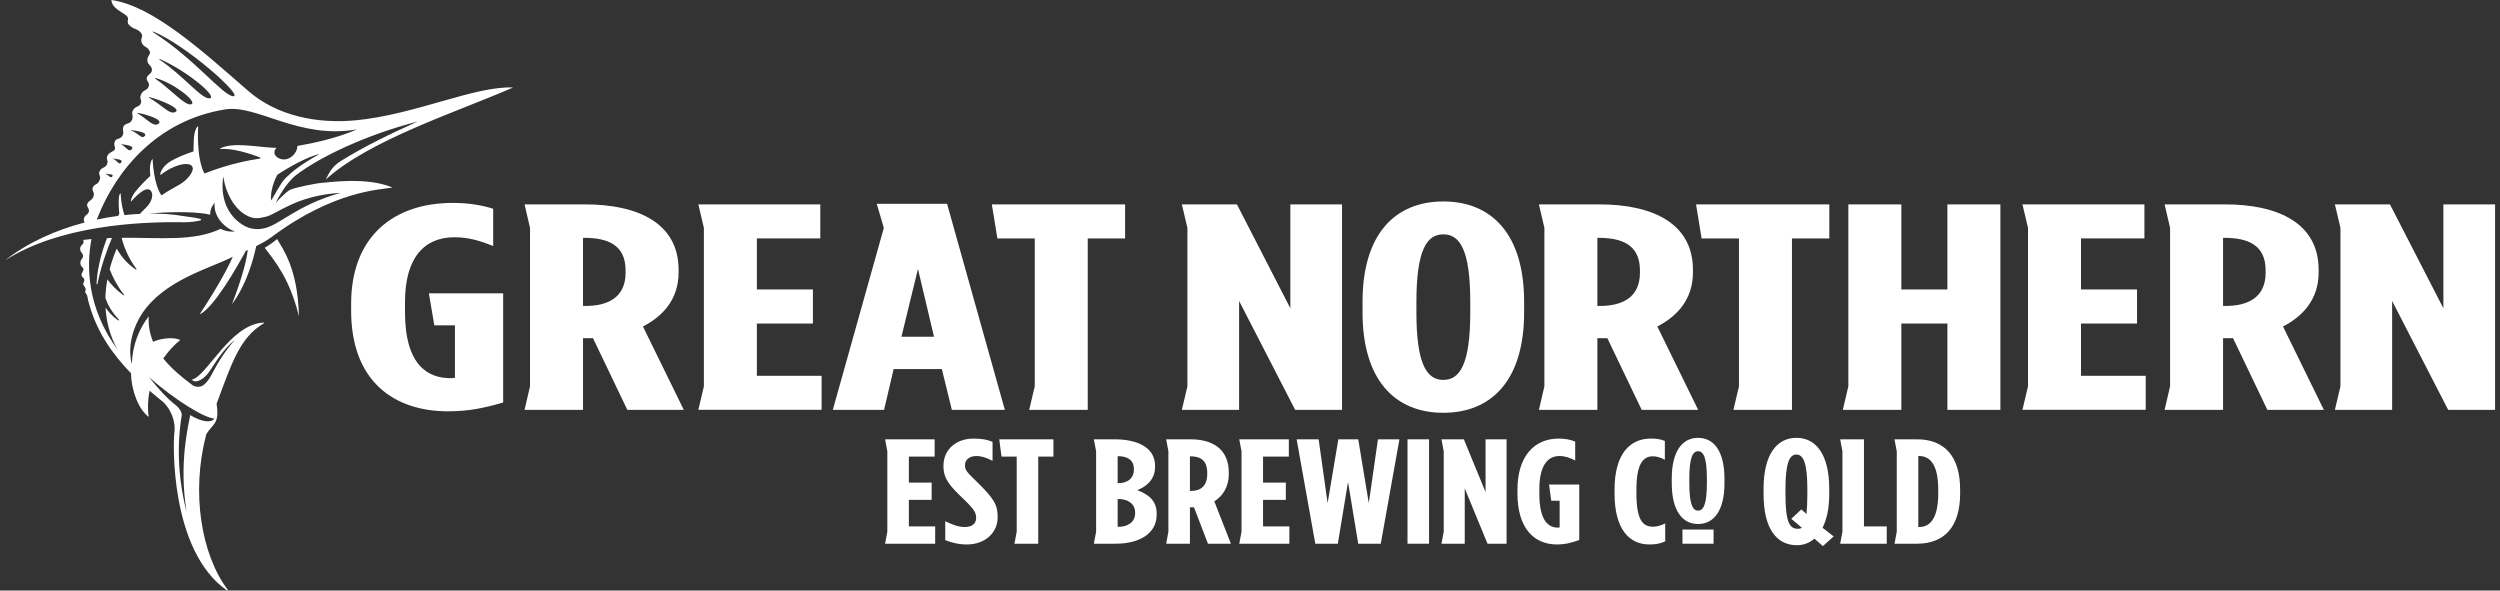
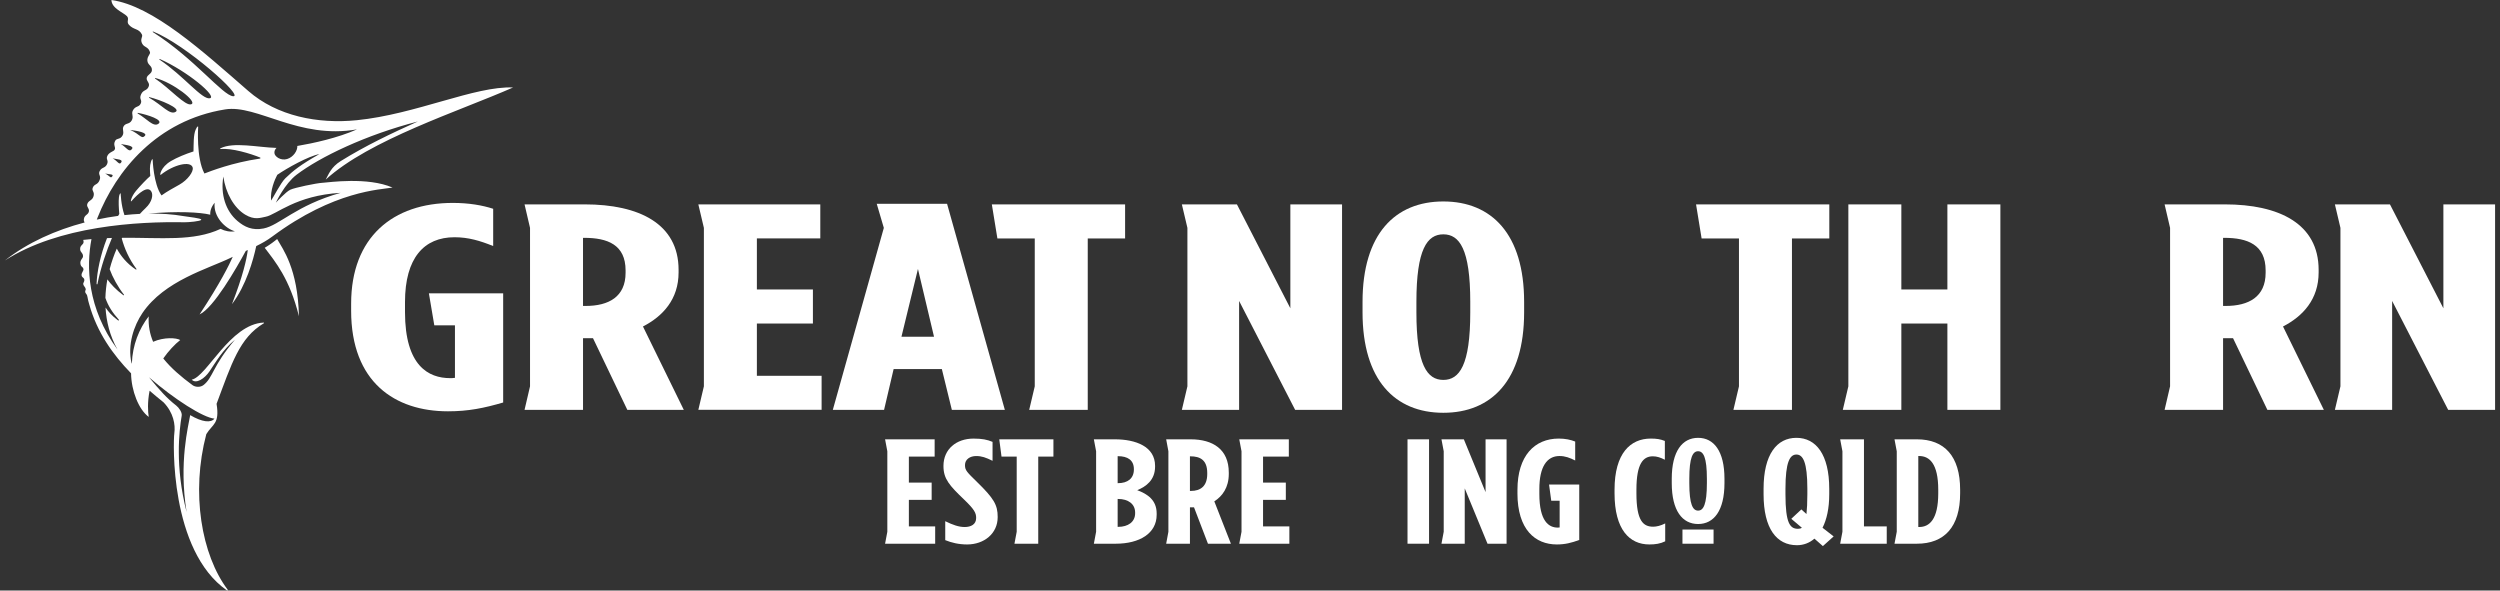
<svg xmlns="http://www.w3.org/2000/svg" width="254" height="60" viewBox="0 0 254 60" fill="none">
  <rect x="0" y="0" width="254" height="60" fill="#333333" stroke="none" />
  <g clip-path="url(#clip0_67_147)">
    <path d="M89.075 20.706H96.222L102.092 41.641H96.707L95.692 37.496H90.793L89.822 41.641H84.614L89.797 23.154L89.076 20.705L89.075 20.706ZM94.897 34.215L93.264 27.326L91.587 34.215H94.897Z" fill="white" />
    <path d="M70.951 20.765H83.342V24.224H76.899V29.413H82.592V32.872H76.899V38.18H83.475V41.639H70.951L71.515 39.25V23.152L70.951 20.763V20.765Z" fill="white" />
    <path d="M53.293 20.765H59.411C64.927 20.765 68.944 22.733 68.944 27.415V27.684C68.944 30.398 67.355 32.127 65.325 33.171L69.473 41.64H63.736L60.25 34.364H59.235V41.64H53.294L53.851 39.251V23.153L53.294 20.764L53.293 20.765ZM59.499 31.084C61.838 31.084 63.559 30.16 63.559 27.714V27.475C63.559 24.851 61.706 24.165 59.367 24.165H59.234V31.084H59.499Z" fill="white" />
    <path d="M105.13 24.225H101.335L100.771 20.766H114.31V24.225H110.515V41.641H104.567L105.131 39.252V24.225H105.13Z" fill="white" />
    <path d="M35.676 31.561V30.845C35.676 24.105 39.913 20.616 46.003 20.616C47.636 20.616 49.004 20.854 50.107 21.212V24.999C48.783 24.462 47.591 24.104 46.179 24.104C43.09 24.104 41.148 26.192 41.148 30.695V31.709C41.148 37.167 43.531 38.419 45.738 38.419C45.915 38.419 45.959 38.419 46.223 38.389V33.051H44.125L43.575 29.8H51.122V40.894C49.18 41.461 47.591 41.789 45.517 41.789C40.133 41.789 35.675 38.837 35.675 31.56L35.676 31.561Z" fill="white" />
-     <path d="M205.481 20.765H217.872V24.224H211.429V29.413H217.122V32.872H211.429V38.18H218.005V41.639H205.481L206.045 39.25V23.152L205.481 20.763V20.765Z" fill="white" />
    <path d="M187.793 20.765H193.177V29.413H197.855V20.765H203.239V41.64H197.855V32.872H193.177V41.64H187.229L187.793 39.251V20.764V20.765Z" fill="white" />
    <path d="M120.077 20.765H125.672L131.1 31.322V20.765H136.352V41.64H131.586L125.893 30.576V41.64H120.077L120.641 39.251V23.153L120.077 20.764V20.765Z" fill="white" />
    <path d="M237.225 20.765H242.82L248.248 31.322V20.765H253.5V41.64H248.734L243.041 30.576V41.64H237.225L237.789 39.251V23.153L237.225 20.764V20.765Z" fill="white" />
    <path d="M138.434 31.74V30.667C138.434 23.778 141.744 20.468 146.642 20.468C151.54 20.468 154.851 23.778 154.851 30.667V31.74C154.851 38.629 151.541 41.939 146.642 41.939C141.743 41.939 138.434 38.629 138.434 31.74ZM149.379 31.74V30.667C149.379 25.299 148.276 23.808 146.643 23.808C145.01 23.808 143.907 25.299 143.907 30.667V31.74C143.907 37.108 145.01 38.599 146.643 38.599C148.276 38.599 149.379 37.108 149.379 31.74Z" fill="white" />
-     <path d="M156.352 20.765H162.47C167.986 20.765 172.003 22.733 172.003 27.415V27.684C172.003 30.398 170.414 32.127 168.384 33.171L172.532 41.64H166.795L163.309 34.364H162.294V41.64H156.353L156.91 39.251V23.153L156.353 20.764L156.352 20.765ZM162.558 31.084C164.897 31.084 166.618 30.16 166.618 27.714V27.475C166.618 24.851 164.765 24.165 162.426 24.165H162.293V31.084H162.558Z" fill="white" />
    <path d="M219.922 20.765H226.04C231.556 20.765 235.573 22.733 235.573 27.415V27.684C235.573 30.398 233.984 32.127 231.954 33.171L236.102 41.64H230.365L226.879 34.364H225.864V41.64H219.923L220.48 39.251V23.153L219.923 20.764L219.922 20.765ZM226.128 31.084C228.467 31.084 230.188 30.16 230.188 27.714V27.475C230.188 24.851 228.335 24.165 225.996 24.165H225.863V31.084H226.128Z" fill="white" />
    <path d="M176.678 24.225H172.883L172.319 20.766H185.858V24.225H182.063V41.641H176.115L176.679 39.252V24.225H176.678Z" fill="white" />
    <path d="M89.924 44.635H94.96V46.393H92.341V49.029H94.656V50.787H92.341V53.484H95.014V55.242H89.924L90.153 54.028V45.849L89.924 44.635Z" fill="white" />
    <path d="M96.037 54.878V52.954C96.808 53.333 97.418 53.545 98.01 53.545C98.638 53.545 99.176 53.287 99.176 52.636V52.606C99.176 52.121 98.997 51.758 97.956 50.758C96.466 49.334 95.856 48.652 95.856 47.364V47.334C95.856 45.637 97.165 44.561 98.906 44.561C99.785 44.561 100.305 44.667 100.843 44.894V46.818C100.161 46.485 99.749 46.333 99.175 46.333C98.564 46.333 98.044 46.666 98.044 47.242V47.272C98.044 47.772 98.224 47.954 99.265 48.969C100.987 50.651 101.364 51.302 101.364 52.514V52.544C101.364 54.211 99.983 55.317 98.26 55.317C97.4 55.317 96.665 55.135 96.037 54.878Z" fill="white" />
    <path d="M103.297 46.393H101.754L101.525 44.635H107.028V46.393H105.485V55.241H103.068L103.297 54.027V46.392V46.393Z" fill="white" />
    <path d="M192.481 44.635H194.755C197.553 44.635 199.15 46.347 199.15 49.756V50.12C199.15 53.529 197.554 55.241 194.755 55.241H192.481L192.71 54.027V45.851L192.481 44.635ZM194.989 53.544C196.029 53.544 196.926 52.771 196.926 50.12V49.756C196.926 47.105 196.029 46.332 194.989 46.332H194.899V53.544H194.989Z" fill="white" />
    <path d="M186.961 44.635H189.379V53.483H191.693V55.241H186.962L187.191 54.027V45.848L186.962 44.634L186.961 44.635Z" fill="white" />
    <path d="M184.345 54.726C183.843 55.165 183.233 55.393 182.569 55.393C180.506 55.393 179.179 53.711 179.179 50.211V49.666C179.179 46.166 180.524 44.484 182.515 44.484C184.506 44.484 185.851 46.166 185.851 49.666V50.211C185.851 51.635 185.6 52.772 185.169 53.62L186.299 54.499L185.205 55.484L184.344 54.726H184.345ZM183.071 53.62L181.995 52.711L183.017 51.756L183.537 52.226C183.591 51.726 183.627 51.074 183.627 50.211V49.666C183.627 46.939 183.179 46.181 182.515 46.181C181.851 46.181 181.403 46.939 181.403 49.666V50.211C181.403 53.181 181.869 53.726 182.676 53.726C182.82 53.726 182.963 53.696 183.071 53.62Z" fill="white" />
    <path d="M111.135 44.635H113.266C115.383 44.635 117.356 45.362 117.356 47.332V47.408C117.356 48.772 116.441 49.438 115.544 49.802C116.602 50.196 117.517 50.817 117.517 52.166V52.302C117.517 54.181 115.795 55.241 113.356 55.241H111.136L111.365 54.027V45.851L111.136 44.635H111.135ZM113.589 49.09C114.558 49.09 115.203 48.62 115.203 47.696V47.666C115.203 46.742 114.557 46.348 113.589 46.348H113.553V49.09H113.589ZM113.607 53.529C114.612 53.529 115.329 53.029 115.329 52.15V52.074C115.329 51.195 114.612 50.695 113.607 50.695H113.553V53.528H113.607V53.529Z" fill="white" />
    <path d="M125.909 44.635H130.945V46.393H128.326V49.029H130.64V50.787H128.326V53.484H130.999V55.242H125.909L126.138 54.028V45.849L125.909 44.635Z" fill="white" />
    <path d="M118.483 44.635H120.97C123.212 44.635 124.845 45.635 124.845 48.014V48.15C124.845 49.529 124.199 50.407 123.374 50.938L125.06 55.241H122.728L121.311 51.544H120.898V55.241H118.483L118.709 54.027V45.848L118.483 44.634V44.635ZM121.005 49.878C121.956 49.878 122.655 49.408 122.655 48.166V48.045C122.655 46.712 121.902 46.363 120.951 46.363H120.897V49.878H121.005Z" fill="white" />
-     <path d="M131.737 44.635H133.973L134.885 51.116L135.976 44.635H137.997L139.07 51.116L140 44.635H142.182L140.286 55.241H137.997L136.96 48.971L135.923 55.241H133.634L131.738 44.635H131.737Z" fill="white" />
    <path d="M143.003 44.635H145.191V55.241H143.003V44.635Z" fill="white" />
    <path d="M146.453 44.635H148.727L150.933 49.999V44.635H153.068V55.241H151.131L148.817 49.62V55.241H146.453L146.682 54.027V45.848L146.453 44.634V44.635Z" fill="white" />
    <path d="M154.174 50.12V49.756C154.174 46.332 155.896 44.559 158.371 44.559C159.036 44.559 159.592 44.68 160.04 44.862V46.786C159.502 46.513 159.018 46.331 158.444 46.331C157.187 46.331 156.398 47.392 156.398 49.68V50.195C156.398 52.968 157.367 53.604 158.263 53.604C158.335 53.604 158.353 53.604 158.46 53.589V50.877H157.607L157.383 49.226H160.451V54.862C159.662 55.15 159.016 55.317 158.172 55.317C155.984 55.317 154.172 53.817 154.172 50.12H154.174Z" fill="white" />
    <path d="M164.037 50.12V49.756C164.037 46.029 165.669 44.559 167.714 44.559C168.324 44.559 168.683 44.619 169.149 44.801V46.71C168.701 46.483 168.342 46.361 167.929 46.361C166.96 46.361 166.261 47.088 166.261 49.74V50.134C166.261 52.937 166.961 53.513 167.965 53.513C168.306 53.513 168.736 53.407 169.185 53.18V54.998C168.683 55.24 168.198 55.316 167.571 55.316C165.562 55.316 164.037 53.816 164.037 50.119V50.12Z" fill="white" />
    <path d="M174.098 53.801H170.938V55.241H174.098V53.801Z" fill="white" />
    <path d="M169.85 49.081V48.643C169.85 45.834 170.93 44.484 172.528 44.484C174.126 44.484 175.206 45.834 175.206 48.643V49.081C175.206 51.89 174.126 53.24 172.528 53.24C170.93 53.24 169.85 51.89 169.85 49.081ZM173.42 49.081V48.643C173.42 46.454 173.06 45.846 172.527 45.846C171.994 45.846 171.634 46.454 171.634 48.643V49.081C171.634 51.27 171.994 51.878 172.527 51.878C173.06 51.878 173.42 51.27 173.42 49.081Z" fill="white" />
    <path d="M9.901 28.847C10.25 27.104 10.847 25.42 11.374 24.176C11.208 24.181 11.041 24.187 10.873 24.194C10.195 25.907 9.857 27.622 9.813 28.804C9.809 28.923 9.889 28.907 9.901 28.847Z" fill="white" />
    <path d="M32.758 18.571C32.106 18.615 29.953 19.062 29.497 19.275C29.027 19.494 28.023 20.595 28.023 20.595C28.023 20.595 28.917 18.677 30.131 17.753C32.505 15.948 37.178 13.698 42.451 12.342C39.76 13.549 37.082 14.834 34.63 16.358C33.623 16.984 33.391 17.709 33.09 18.249C37.524 14.197 46.612 11.316 52.128 8.889C48.27 8.717 42.264 11.611 36.248 12.214C32.291 12.611 28.163 11.799 25.231 9.246C20.571 5.192 15.542 0.597 11.322 0C11.333 0.851 12.538 1.269 12.893 1.638C13.176 1.932 12.801 2.2 13.106 2.529C13.606 3.068 14.098 2.865 14.42 3.505C14.54 3.743 14.199 3.977 14.445 4.432C14.676 4.859 15.036 4.709 15.234 5.282C15.313 5.51 14.929 5.723 14.974 6.175C15.019 6.627 15.456 6.66 15.435 7.13C15.418 7.497 14.982 7.576 14.909 7.9C14.836 8.225 15.237 8.406 15.12 8.752C14.944 9.27 14.568 9.066 14.335 9.581C14.102 10.096 14.48 10.135 14.294 10.53C14.108 10.926 13.753 10.73 13.495 11.232C13.311 11.589 13.623 11.829 13.376 12.246C13.133 12.656 12.767 12.471 12.558 12.834C12.367 13.164 12.659 13.408 12.444 13.78C12.191 14.217 11.868 13.994 11.697 14.319C11.464 14.761 11.801 14.958 11.647 15.207C11.575 15.389 11.117 15.438 10.925 15.801C10.709 16.21 11.082 16.268 10.86 16.711C10.655 17.119 10.31 16.969 10.114 17.409C9.956 17.764 10.302 17.853 10.114 18.313C9.907 18.822 9.585 18.655 9.422 19.077C9.287 19.426 9.671 19.484 9.482 20.002C9.337 20.4 8.966 20.368 8.862 20.75C8.78 21.051 9.127 21.201 9.02 21.532C8.912 21.863 8.575 21.826 8.52 22.277C8.503 22.419 8.546 22.514 8.596 22.605C5.694 23.368 2.824 24.631 0.5 26.464C5.946 22.951 13.985 22.492 18.734 22.583C19.107 22.59 20.411 22.485 20.447 22.325C20.483 22.165 19.162 22.048 18.601 21.95C17.554 21.768 16.365 21.683 15.094 21.7C17.985 21.441 20.318 21.558 21.362 21.814C21.338 21.433 21.465 21.017 21.808 20.6C21.654 22.042 22.909 23.231 23.867 23.499C23.372 23.581 22.852 23.48 22.415 23.252C19.641 24.545 16.403 24.133 12.41 24.158C12.397 24.181 12.384 24.206 12.37 24.23C12.637 25.219 13.106 26.313 13.858 27.318C13.888 27.358 13.84 27.411 13.798 27.383C12.87 26.766 12.262 25.994 11.865 25.257C11.594 25.876 11.34 26.579 11.14 27.343C11.431 28.154 11.974 29.152 12.591 29.934C12.622 29.974 12.571 30.024 12.531 29.994C11.768 29.424 11.263 28.878 10.909 28.383C10.799 28.99 10.727 29.622 10.708 30.27C10.985 31.079 11.415 31.753 12.071 32.48C12.128 32.544 12.056 32.596 11.969 32.532C11.366 32.088 10.974 31.626 10.722 31.244C10.801 32.662 11.157 34.122 11.939 35.515C8.851 31.287 8.761 27.081 9.293 24.292C9.015 24.316 8.734 24.343 8.449 24.376C8.477 24.435 8.495 24.503 8.492 24.591C8.48 24.886 8.121 24.894 8.142 25.326C8.159 25.662 8.459 25.694 8.432 26.067C8.418 26.262 8.12 26.412 8.169 26.785C8.223 27.188 8.45 27.065 8.481 27.365C8.497 27.515 8.249 27.742 8.289 27.98C8.33 28.223 8.533 28.184 8.565 28.409C8.597 28.633 8.428 28.72 8.459 28.88C8.496 29.073 8.659 29.143 8.711 29.368C8.731 29.452 8.624 29.545 8.663 29.698C8.699 29.838 8.85 29.88 8.887 30.172C8.92 30.435 9.001 30.69 9.072 30.945C9.867 33.777 11.465 36.028 13.316 37.929C13.34 39.703 14.096 41.625 15.112 42.358C15.026 41.868 14.97 40.853 15.199 39.697C15.67 40.106 16.146 40.498 16.618 40.878C17.625 41.922 17.834 43.148 17.713 44.009C17.595 44.852 17.221 55.916 23.062 59.992C23.112 60.027 23.171 59.964 23.134 59.915C20.46 56.364 19.388 50.067 20.96 44.11C21.593 43.065 22.339 43.097 22.003 41.029C23.535 36.944 24.32 34.324 26.807 32.843C26.84 32.823 26.826 32.772 26.788 32.773C23.362 32.933 21.023 38.263 19.477 38.575C19.927 39.04 20.781 38.472 21.287 37.73C21.962 36.741 22.603 35.565 23.874 34.515C21.593 37.166 21.644 38.4 20.656 39.136C20.356 39.36 19.857 39.35 19.555 39.128C18.415 38.288 17.376 37.405 16.588 36.418C17.099 35.686 17.766 34.97 18.312 34.547C17.926 34.315 16.673 34.232 15.557 34.726C15.225 33.941 15.058 33.087 15.108 32.142C14.13 33.404 13.461 35.067 13.399 36.908C13.399 36.927 13.371 36.93 13.367 36.912C12.934 35.029 13.599 33.092 14.472 31.802C16.698 28.512 21.134 27.315 23.439 26.193C23.51 26.159 23.578 26.128 23.648 26.094C23.296 26.894 22.376 28.763 20.278 31.944C21.71 31.279 24.004 27.274 24.97 25.494C25.038 25.464 25.107 25.433 25.174 25.403C25.058 26.352 24.677 28.039 23.567 30.903C25.015 28.981 25.726 26.442 26.034 25.002C26.601 24.724 27.144 24.42 27.667 24.029C33.956 19.356 38.667 19.268 39.883 19.057C37.343 17.954 33.41 18.53 32.757 18.574L32.758 18.571ZM21.789 42.531C21.431 42.987 20.537 42.893 19.323 42.176C19.142 43.278 18.153 46.985 18.958 52.017C17.768 47.392 18.205 43.752 18.461 42.229C18.518 41.892 18.172 41.412 17.902 41.202C16.965 40.474 16.253 39.682 15.14 38.33C17.707 40.569 20.687 42.45 21.788 42.531H21.789ZM28.98 18.124C28.529 18.561 27.73 20.137 27.542 20.378C27.437 19.346 27.918 18.231 28.17 17.762C29.181 17.07 31.328 15.867 32.45 15.655C30.523 16.75 29.799 17.329 28.98 18.123L28.98 18.124ZM15.564 3.202C18.906 4.559 24.844 9.865 23.688 9.778C22.61 9.697 19.78 5.964 15.535 3.263C15.5 3.24 15.525 3.186 15.564 3.202ZM16.203 6.058C16.168 6.035 16.198 5.981 16.237 5.997C19.013 7.219 22.116 9.815 21.323 9.984C20.53 10.153 18.664 7.704 16.204 6.058H16.203ZM19.444 10.59C18.836 10.832 17.276 8.984 15.761 7.986C15.729 7.965 15.75 7.915 15.787 7.925C17.564 8.381 20.09 10.333 19.443 10.59H19.444ZM15.178 9.869C16.255 10.13 18.426 11.015 17.848 11.363C17.249 11.724 16.497 10.69 15.154 9.932C15.119 9.912 15.139 9.859 15.178 9.868V9.869ZM14.015 11.466C15.037 11.666 16.618 12.183 16.103 12.57C15.587 12.957 14.919 12.061 13.992 11.53C13.958 11.511 13.977 11.459 14.015 11.466ZM14.705 13.818C14.36 14.164 14.229 13.628 13.218 13.199C13.9 13.285 15.05 13.472 14.705 13.818ZM13.387 15.168C13.085 15.515 12.84 14.95 12.28 14.635C12.789 14.729 13.7 14.808 13.387 15.168ZM12.312 16.508C12.1 16.818 11.946 16.348 11.447 16.092C11.956 16.186 12.524 16.198 12.312 16.508ZM11.404 17.926C11.228 18.16 11.182 17.888 10.683 17.632C11.192 17.726 11.58 17.692 11.404 17.926ZM20.767 17.626C19.916 16.033 20.135 12.871 20.135 12.871C20.135 12.871 20.074 12.726 19.88 13.169C19.643 13.71 19.681 14.666 19.658 15.387C18.864 15.637 17.973 16.008 17.364 16.366C16.309 16.986 16.189 17.879 16.336 17.762C17.641 16.714 19.376 16.314 19.575 17.015C19.694 17.433 19.059 18.289 18.236 18.755C17.57 19.132 17.019 19.42 16.41 19.855C15.585 18.703 15.51 16.19 15.51 16.19C15.51 16.19 15.451 16.082 15.337 16.437C15.196 16.878 15.226 17.313 15.27 17.881C14.956 18.138 14.22 18.907 13.816 19.395C13.307 20.009 13.227 20.577 13.343 20.446C14.062 19.639 15.042 18.772 15.399 19.507C15.546 19.81 15.485 20.487 14.787 21.145C14.579 21.341 14.388 21.54 14.215 21.73C13.701 21.755 13.176 21.796 12.643 21.855C12.286 20.8 12.26 19.633 12.26 19.633C12.26 19.633 12.124 19.659 12.085 20.03C12.036 20.49 12.062 21.121 12.122 21.736C12.08 21.801 12.041 21.868 12 21.934C11.286 22.029 10.562 22.155 9.835 22.311C9.862 22.239 9.888 22.169 9.914 22.103C11.803 17.314 15.948 12.23 22.878 11.115C26.115 10.594 30.343 14.186 36.269 13.144C34.343 14.006 31.823 14.558 30.206 14.83C30.206 14.832 30.206 14.833 30.207 14.835C30.235 15.299 29.817 15.959 29.172 16.156C28.528 16.353 27.903 15.911 27.88 15.543C27.867 15.336 27.951 15.166 28.092 15.028C26.175 14.971 23.732 14.394 22.393 15.07C22.355 15.089 22.37 15.147 22.412 15.143C23.53 15.025 25.426 15.594 26.427 16.004C26.481 16.026 26.469 16.104 26.412 16.112C23.584 16.527 21.411 17.384 20.768 17.628L20.767 17.626ZM26.774 23.214C25.636 23.437 24.846 23.062 24.126 22.452C22.926 21.435 22.389 19.75 22.692 17.935C22.916 19.599 23.769 21.115 24.905 21.804C25.867 22.387 26.467 22.12 26.999 22.02C28.075 21.817 30.046 19.852 34.603 19.593C30.058 20.872 28.413 22.893 26.774 23.214Z" fill="white" />
    <path d="M26.895 25.177C27.948 26.567 29.425 28.299 30.372 32.132C30.262 27.255 28.715 25.288 28.16 24.287C27.82 24.561 27.471 24.828 26.895 25.177Z" fill="white" />
  </g>
  <defs>
    <clipPath id="clip0_67_147">
      <rect width="253" height="60" fill="white" transform="translate(0.5)" />
    </clipPath>
  </defs>
</svg>